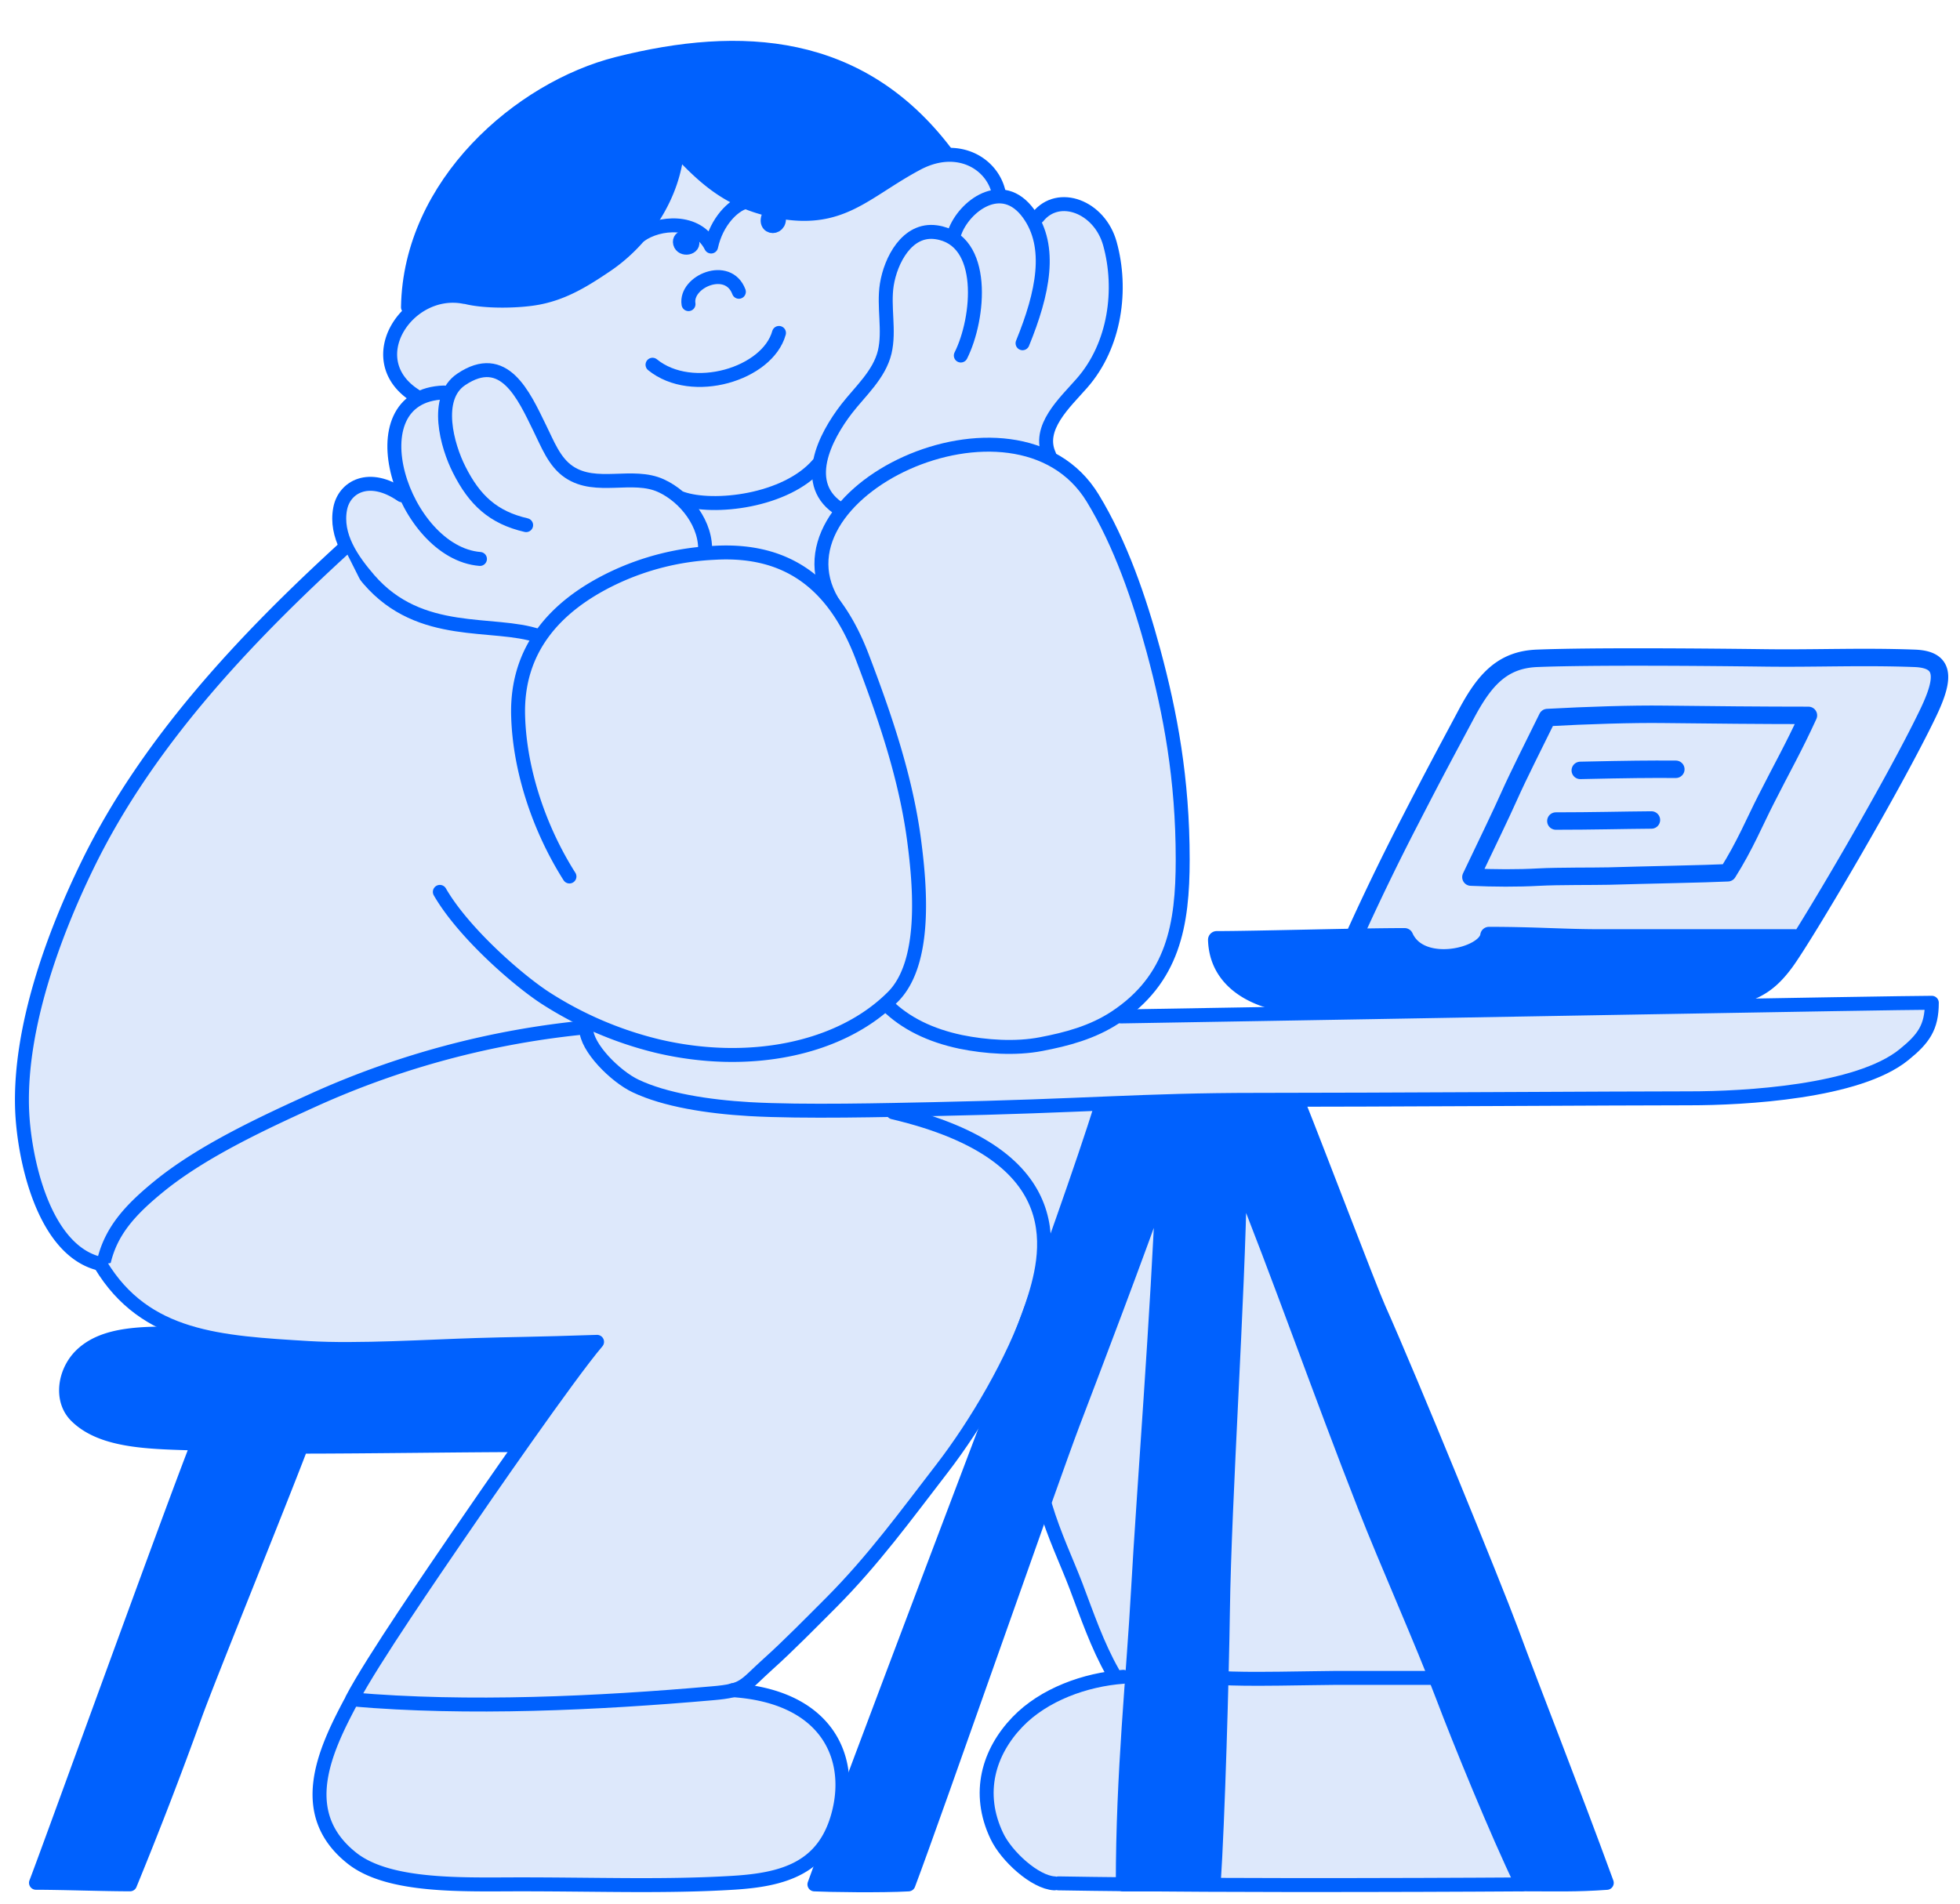
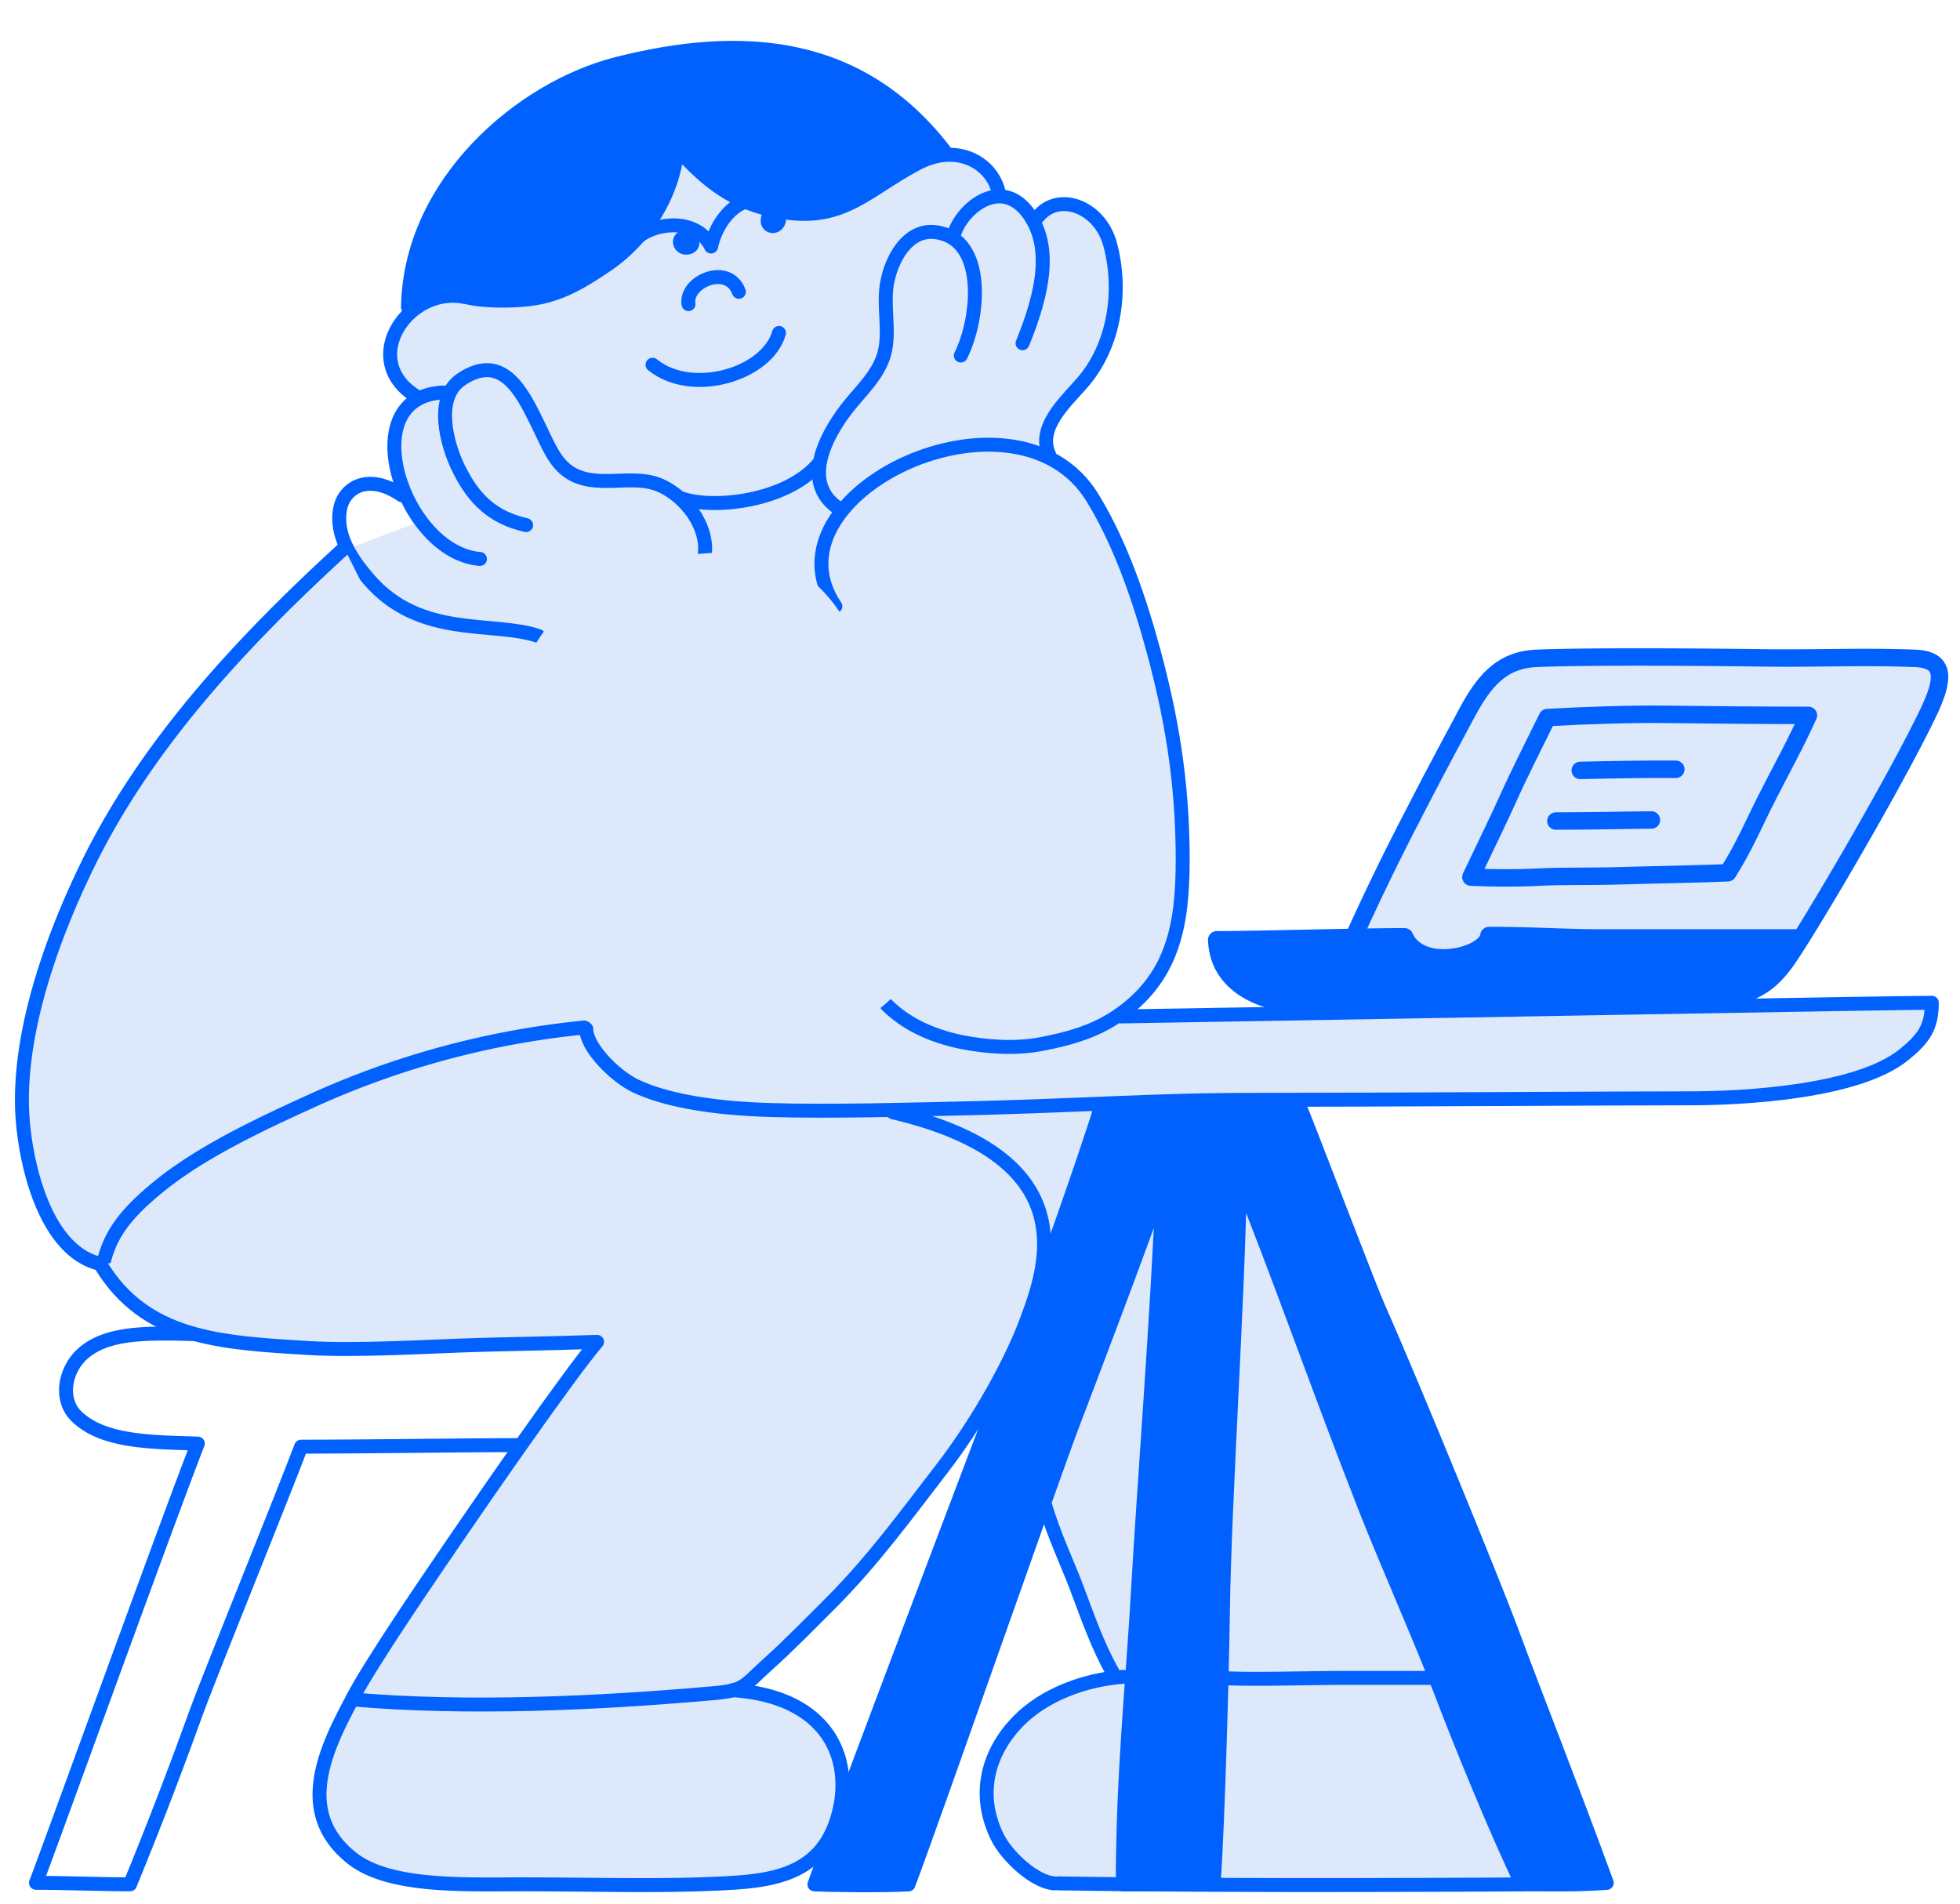
<svg xmlns="http://www.w3.org/2000/svg" width="281" height="273" fill="none">
  <path fill="#DDE8FB" d="m178 157.66-55.04 2.19 23.77 46.9 13.13 35.65L150 270h78l-50-112.34ZM65 244.5c-4.48-.42-13.5-.5-14.9.72L47 252l-1 7.5 5 7.5 11 3h45l8.5-2.5 3.7-2.9 1.88-9.38-4.58-9.22-10.5-3.5-41 2ZM97 60.71 46.98 79.8l7.82 32.2 20.64 20.96 56.6-58.48-4.38-11.57-30.64-2.19Z" />
  <path fill="#DDE8FB" d="m59.17 69.15 10-3.44 19.4 6.88 10.31 5.94-15.63 5.94-7.82 6.57-13.76-7.5-2.5-14.39Z" />
-   <path fill="#DDE8FB" d="M57.6 71.01c-4.7-3.24-8.24-1.17-8.83 1.92-.75 3.9 1.72 7.38 4.12 10.17 7.37 8.54 17.83 5.89 24.31 8.1" />
  <path stroke="#0061FE" stroke-linecap="round" stroke-linejoin="round" stroke-width="2" d="M57.6 71.01c-4.7-3.24-8.24-1.17-8.83 1.92-.75 3.9 1.72 7.38 4.12 10.17 7.37 8.54 17.83 5.89 24.31 8.1" />
  <path fill="#DDE8FB" d="m56.62 46.41 5.24-3.7 22.2-17.57 25.9-4.93 22.5 1.54 8 1.85 3.1 4-6.48 15.11-12.33 18.8-10.8 8.33-13.55 2.77-6.79-2.77-13.25-2.47-3.7-7.7-17.57-2.78-3.4-4 .93-6.48Z" />
  <path fill="#0061FE" d="M89.18 8.92c-2.38.4-4.67 1.19-6.8 2.32-6.81 3.47-12.82 7.3-17.47 13.54-4.34 5.8-6.9 12.96-6.13 20.26 3.1-5.53 11.59-1 16.18-1.9 2.6-.52 5.25-1.05 7.69-2.13 2.44-1.09 4.02-2.58 6.04-4.32.68-.58 1.44-1.13 2.07-1.77a26.83 26.83 0 0 0 3.4-4.13 26.55 26.55 0 0 0 3.53-9.08c1.19 2.39 3.94 4.63 6.19 5.96a23.91 23.91 0 0 0 7.96 2.83 20.8 20.8 0 0 0 13.84-3.27c1.23-.84 2.45-1.77 3.69-2.59a31.36 31.36 0 0 1 6.58-3.12c-1.2-.66-2.33-2.4-3.37-3.36-2.24-2.07-4.6-3.79-6.9-5.79a11.64 11.64 0 0 0-3.57-2.02c-2.42-1-4.92-1.79-7.47-2.35-8.7-1.95-16.88-.34-25.46.92Z" />
  <path fill="#DDE8FB" d="M63.65 56.28c-13.26.44-5.9 22.98 5.16 23.87l-5.16-23.87Z" />
  <path stroke="#0061FE" stroke-linecap="round" stroke-linejoin="round" stroke-width="2" d="M63.65 56.28c-13.26.44-5.9 22.98 5.16 23.87" />
  <path fill="#DDE8FB" d="M101.07 79.27c.32-4.03-2.8-8.02-6.29-9.62-4.1-1.88-9.3.66-13.2-1.97-2.14-1.43-3.1-4.1-4.2-6.3-2.31-4.73-5.12-11.1-11.25-6.98-3.96 2.66-2.02 9.56-.3 12.94 2.2 4.38 4.88 6.87 9.6 7.96" />
  <path stroke="#0061FE" stroke-linecap="round" stroke-linejoin="round" stroke-width="2" d="M101.07 79.27c.32-4.03-2.8-8.02-6.29-9.62-4.1-1.88-9.3.66-13.2-1.97-2.14-1.43-3.1-4.1-4.2-6.3-2.31-4.73-5.12-11.1-11.25-6.98-3.96 2.66-2.02 9.56-.3 12.94 2.2 4.38 4.88 6.87 9.6 7.96" />
  <path fill="#DDE8FB" d="m128.14 67.08-6.48 5.54 10.8-31.44 9.55-4.31 11.4 9.55-3.39 14.5v4.61l-10.17-1.85-11.71 3.4Z" />
  <path fill="#0061FE" d="M157.43 158.61c.07.83-.64 2.1-.89 3.1-.34 1.32-.48 2.7-.92 4.03-2.6 7.78-5.51 15.4-8.3 23.1-.66 1.81-1.2 3.6-1.87 5.41-3.14 8.32-6.61 16.5-9.7 24.83-2.9 7.87-6.1 15.6-8.97 23.46-1.28 3.54-3 6.87-4.22 10.32-2.01 5.75-4.42 11.54-6 17.4-.04.15 9.58-.28 10.17-.26.98.03 2.5.64 3.37 0 .87-.65 1.7-3.4 2.1-4.4 1.87-4.58 3.78-8.84 4.92-13.7.9-3.9 2.28-7.75 3.53-11.54 1.74-5.27 3.98-10.17 5.8-15.43 1.23-3.53 2.55-7.18 3.7-10.72a398.87 398.87 0 0 1 10-26.84c1.9-4.65 3.44-9.69 5.75-14.18 1.6 1.8.3 5.55.24 7.66-.18 7.4-.67 14.56-1.4 21.93-.17 1.7-.26 3.38-.45 5.07-.35 3.21-.1 6.53-.31 9.76-.18 2.65-.8 5.3-.96 7.96-.23 4-.15 7.95-.5 11.96-.59 6.96-1.55 13.95-1.54 20.97 0 3.28-1.33 8.7.03 11.67 3.04.23 6.2.04 9.25.04 1.9 0 3.54.63 3.98-1.4 1.04-4.63.21-10.22.21-14.96 0-1.8-.35-3.6 0-5.38.39-1.56.6-3.16.66-4.78 0-7.86.44-15.61.44-23.48 0-3.11.13-6.27.16-9.33.03-2.75.78-5.34.95-8.07.44-7.07.4-14.17.83-21.27.19-3.2.1-6.4.3-9.64 1.98-.53 2.32 3.67 2.9 5 2.26 5.23 4.2 10.43 6.18 15.74.42 1.11.95 2.21 1.43 3.3 1.97 4.37 3.32 8.8 4.98 13.31 2.06 5.59 3.9 11.09 6.31 16.54 2.65 6 4.56 12.1 7.16 18.12.89 2.1 1.85 4.19 2.68 6.33a241 241 0 0 0 4.86 12.04c.79 1.8 1.33 3.77 2.2 5.47 1.02 1.96 1.44 2.48 3.7 2.48 2 0 9.55 1.14 9.96-.89.17-.83-1.5-3.53-1.82-4.42-.8-2.12-1.45-4.25-2.17-6.4-1.32-4.03-3.33-7.92-4.65-11.93-1.23-3.77-3.02-7.4-4.25-11.27-.63-2.02-1.45-4.04-2.2-6.02-.62-1.64-1.75-3.14-2.19-4.86-.26-1.02-.21-2.1-.5-3.14a41.08 41.08 0 0 0-2.75-6.72c-.88-1.77-2.03-3.2-2.98-4.86-1.05-1.85-1.44-4.08-2.32-6.01-1.06-2.33-1.67-4.82-2.44-7.23-.91-2.86-2.57-5.44-3.63-8.24-.84-2.21-1.43-4.79-2.72-6.8-.88-1.32-1.84-2.2-2.5-3.75-1.36-3.22-2.02-6.69-3.1-10-1.01-3.23-2.64-7.62-4.46-10.3-1.77.68-4.2.35-6.19.35-1.66 0-3.3-.4-4.94-.51-1.58-.11-2.8.4-4.34.5-1.45.12-2.97-.18-4.42 0-2.21.28-6.16 1.84-8.18.69" />
  <path fill="#DDE8FB" d="m19.94 183.59-6.47-3.4-1.24-9.86 81.7-43.15 39.76 17.26-8.94 8.63 4 12.33-108.8 18.19Z" />
-   <path fill="#0061FE" d="M17.42 191.46c-2.92.51-5.64 1.8-7.13 4.5-4.04 7.32 3.54 9.25 9.06 10.21 1.72.37 3.47.57 5.22.61 1.36 0 2.65.17 3.98.26-.18 1.82-1.61 3.9-2.21 5.75-1.77 5.6-4.23 10.66-6.4 16.1a96.84 96.84 0 0 0-2.27 6.37c-1.28 3.98-2.98 8.01-4.42 12.03a842.15 842.15 0 0 1-4.32 11.66c-.71 1.9-1.26 3.83-1.88 5.75-.48 1.48-.68 3.8-1.46 5.04a28.1 28.1 0 0 1 6.38.27c2.17.27 4.54-.2 6.63.18.03-1.7 1.18-3.3 1.86-4.83.67-1.54 1.15-3.3 1.76-4.86.57-1.48 1.43-2.77 2.16-4.18 1.44-2.78 1.61-5.85 2.7-8.75 1.16-3.1 2.76-6.03 3.98-9.12 1.33-3.33 2.44-7.1 3.87-10.49 1.52-3.58 2.65-7.1 4.42-10.6 1.6-3.11 2.96-6.34 4.07-9.65 4.91-1.38 11.15-.3 16.14-.65 3.59-.24 7.17.18 10.76.27 3.67.1 4.54-.17 6.63-3.19 1.08-1.54 2.32-2.74 3.48-4.18 1.05-1.3 4.74-5 4.66-6.77-.08-2.08-4.96-.44-6.55-.32-4.2.29-8.4-.1-12.6-.04-3.72.05-7.4.48-11.14.48-1.66 0-3.2.1-4.82.22-2.8.2-6-.03-8.84-.2-4.8-.3-9.05-1.18-13.7-2.1-1.66-.31-3.1.26-4.92.26-1.66 0-3.43-.34-5.1-.03Z" />
  <path fill="#DDE8FB" d="M148.8 31.09c2.95-3.68 8.84-1.47 10.32 3.83 1.82 6.54.78 14.59-4.02 20.04-2.42 2.77-6.48 6.39-4.67 10.3" />
  <path stroke="#0061FE" stroke-linecap="round" stroke-linejoin="round" stroke-width="2" d="M148.8 31.09c2.95-3.68 8.84-1.47 10.32 3.83 1.82 6.54.78 14.59-4.02 20.04-2.42 2.77-6.48 6.39-4.67 10.3" />
  <path fill="#DDE8FB" d="M136.88 33.3c1.32-3.68 6.77-7.95 10.6-2.65 3.41 4.72 2.07 11.35-.88 18.57" />
  <path stroke="#0061FE" stroke-linecap="round" stroke-linejoin="round" stroke-width="2" d="M136.88 33.3c1.32-3.68 6.77-7.95 10.6-2.65 3.41 4.72 2.07 11.35-.88 18.57" />
  <path fill="#DDE8FB" d="M120.52 73.08c-5.8-3.54-2.27-10.42.88-14.49 1.96-2.52 4.67-4.89 5.44-8.11.73-3.1-.2-6.48.3-9.67.55-3.46 2.9-8.09 7.07-7.51 7.3 1.02 6.2 12.38 3.54 17.68" />
  <path stroke="#0061FE" stroke-linecap="round" stroke-linejoin="round" stroke-width="2" d="M120.52 73.08c-5.8-3.54-2.27-10.42.88-14.49 1.96-2.52 4.67-4.89 5.44-8.11.73-3.1-.2-6.48.3-9.67.55-3.46 2.9-8.09 7.07-7.51 7.3 1.02 6.2 12.38 3.54 17.68" />
  <path fill="#DDE8FB" d="M49.35 78.6c-14.2 12.99-28.13 27.75-36.69 45.2-5.01 10.23-9.83 23.46-9.5 35.02.2 7.04 3.05 20.98 11.64 22.49.96-4.59 3.66-7.66 8.03-11.22 6.24-5.08 15.08-9.16 22.44-12.5a123.69 123.69 0 0 1 38.56-10.26" />
  <path stroke="#0061FE" stroke-linecap="round" stroke-linejoin="round" stroke-width="2" d="M49.35 78.6c-14.2 12.99-28.13 27.75-36.69 45.2-5.01 10.23-9.83 23.46-9.5 35.02.2 7.04 3.05 20.98 11.64 22.49.96-4.59 3.66-7.66 8.03-11.22 6.24-5.08 15.08-9.16 22.44-12.5a123.69 123.69 0 0 1 38.56-10.26M66.6 42.58c-8.1-1.62-15.19 8.96-7.08 14.15M66.74 42.58c2.8.74 7.75.64 10.46.11 3.72-.72 6.63-2.55 9.7-4.62 5.55-3.74 9.65-10.1 10.19-16.7 3.98 4.27 7.55 7.54 14.12 8.86 9.43 1.9 12.65-2.71 20.26-6.77 5.8-3.1 10.85-.03 11.73 4.24" />
  <path stroke="#0061FE" stroke-linecap="round" stroke-linejoin="round" stroke-width="2" d="M58.49 44.05c.29-17.68 16.05-31.38 30.05-34.91 17.75-4.48 34.77-3.39 47 12.67M93.55 52.3c5.7 4.63 16.5 1.33 18.13-4.56M98.71 43.61c-.52-3.24 5.68-5.9 7.22-1.77" />
  <path stroke="#0061FE" stroke-linecap="round" stroke-linejoin="round" stroke-width="2" d="M91.79 33.75c2.65-1.92 8.16-2.39 10.16 1.6.8-3.66 3.23-5.88 4.71-6.32" />
  <path fill="#0061FE" stroke="#0061FE" stroke-linecap="round" stroke-linejoin="round" stroke-width="2" d="M97.5 34.87c.26 1.07 2.17.72 1.7-.35-.32-.75-1.95-.7-1.7.35Z" />
  <path stroke="#0061FE" stroke-linecap="round" stroke-linejoin="round" stroke-width="2" d="M110.35 30.65c-1.28 2.38 2.07 2.35 1.18 0-1.16-.18-.25.08-.74.88M97.68 71.46c4.57 1.62 15.02.44 19.6-4.87" />
  <path fill="#DDE8FB" d="M14.44 181.37c6.4 10.6 17.09 11.16 29.83 11.93 6.99.42 17.16-.23 24.1-.44 4.3-.14 8.51-.15 17.23-.45-3.98 4.65-16.35 22.55-20.11 28.07-2.9 4.26-12.16 17.68-15.03 23.2 16.57 1.45 35.36.56 51.71-.88 4.69-.4 4.42-1.02 7.96-4.2 2.8-2.5 6.42-6.19 9.07-8.84 6.02-6.05 10.69-12.49 15.86-19.19 4.9-6.35 10.3-15.55 12.86-23.22 2.43-7.3 6.41-21.66-19.89-27.85" />
  <path stroke="#0061FE" stroke-linecap="round" stroke-linejoin="round" stroke-width="2" d="M14.44 181.37c6.4 10.6 17.09 11.16 29.83 11.93 6.99.42 17.16-.23 24.1-.44 4.3-.14 8.51-.15 17.23-.45-3.98 4.65-16.35 22.55-20.11 28.07-2.9 4.26-12.16 17.68-15.03 23.2 16.57 1.45 35.36.56 51.71-.88 4.69-.4 4.42-1.02 7.96-4.2 2.8-2.5 6.42-6.19 9.07-8.84 6.02-6.05 10.69-12.49 15.86-19.19 4.9-6.35 10.3-15.55 12.86-23.22 2.43-7.3 6.41-21.66-19.89-27.85" />
  <path stroke="#0061FE" stroke-linecap="round" stroke-linejoin="round" stroke-width="2" d="M50.24 244.13c-3.76 7.07-7.83 15.95.22 22.32 5.3 4.2 15.98 3.75 24.09 3.75 11.49 0 20.9.36 30.5-.22 7.22-.44 13.25-2.03 15.24-10.16 2-8.13-1.99-16.58-15.25-17.46M27.7 191.3c-7.08-.21-12.82-.21-16.14 3.1-2.32 2.33-2.94 6.33-.66 8.62 3.8 3.8 10.83 3.76 17.46 3.98-3.76 9.5-21.88 59.67-23.2 62.98 3.75 0 9.72.22 13.48.22a597.63 597.63 0 0 0 9.28-24.08c1.99-5.53 12.15-30.5 15.25-38.68 9.06 0 24.3-.22 30.94-.22" />
  <path fill="#DDE8FB" d="M84.05 147.55c0 2.65 4.2 6.82 7.07 8.17 4.2 2 10.33 2.97 16.35 3.32 7.74.44 19.8.13 26.3 0 21.88-.44 29.94-1.33 46.41-1.33 17.02 0 52.32-.22 62.1-.22 7.7 0 24.1-.88 30.7-6.27 2.79-2.26 3.98-3.9 3.98-7.43-5.46 0-72.49 1.24-116.24 1.96" />
  <path stroke="#0061FE" stroke-linecap="round" stroke-linejoin="round" stroke-width="2" d="M84.05 147.55c0 2.65 4.2 6.82 7.07 8.17 4.2 2 10.33 2.97 16.35 3.32 7.74.44 19.8.13 26.3 0 21.88-.44 29.94-1.33 46.41-1.33 17.02 0 52.32-.22 62.1-.22 7.7 0 24.1-.88 30.7-6.27 2.79-2.26 3.98-3.9 3.98-7.43-5.46 0-72.49 1.24-116.24 1.96" />
  <path stroke="#0061FE" stroke-linecap="round" stroke-linejoin="round" stroke-width="2" d="M157.87 158.6c-2.21 7.3-8.86 25.9-10.83 31.17-1.71 4.57-25.2 66.3-30.28 80.44 1.89.1 9.73.22 13.48 0 3.76-9.95 20.6-58.25 23.57-66.04 2.48-6.51 9.8-25.67 12.9-34.73-.67 17.9-2.82 45.29-3.54 58.34-.7 12.81-2.2 26.3-2.2 42.43H174c.62-9.28 1.2-29.99 1.33-39.34.22-15.78 2.2-45.3 2.43-61.88 5.23 12.88 11.49 30.72 17.9 47.07 3.1 7.93 8.17 19.26 11.19 27.24 2.28 6.04 7.81 19.62 11.35 26.9 5.08 0 7.65.11 12.16-.21-5.09-13.93-10.44-27.4-13.7-36.25-2.34-6.31-14.37-35.8-19.01-46.18-1.24-2.77-8.84-22.77-11.5-29.4" />
  <path stroke="#0061FE" stroke-linecap="round" stroke-linejoin="round" stroke-width="2" d="M151.75 270.06c25.2.44 66.45.15 66.45.15" />
  <path fill="#DDE8FB" d="M161.04 240.44c-5.44.4-11.4 2.54-15.18 6.49-4.1 4.28-5.9 10.16-2.94 16.35 1.37 2.89 5.45 6.63 8.25 6.78" />
  <path stroke="#0061FE" stroke-linecap="round" stroke-linejoin="round" stroke-width="2" d="M161.04 240.44c-5.44.4-11.4 2.54-15.18 6.49-4.1 4.28-5.9 10.16-2.94 16.35 1.37 2.89 5.45 6.63 8.25 6.78M149.83 215.84c1.33 4.42 3.1 8.08 4.42 11.54 1.6 4.22 3.06 8.55 5.3 12.48M175.18 240.6c2.8.29 13.8 0 16.2 0h14.44" />
  <path fill="#DDE8FB" d="M127.14 144.1c2.66 2.64 6.24 4.38 10.61 5.3 3.54.72 7.82 1.03 11.5.32 3.67-.7 7.36-1.67 10.66-3.84 8.3-5.48 9.65-13.26 9.65-22.63 0-11.56-1.77-20.98-4.18-29.9-2.01-7.42-4.72-15.37-8.73-21.94-11.03-18.06-47.79-.53-36.89 15.53" />
  <path stroke="#0061FE" stroke-linecap="round" stroke-linejoin="round" stroke-width="2" d="M127.14 144.1c2.66 2.64 6.24 4.38 10.61 5.3 3.54.72 7.82 1.03 11.5.32 3.67-.7 7.36-1.67 10.66-3.84 8.3-5.48 9.65-13.26 9.65-22.63 0-11.56-1.77-20.98-4.18-29.9-2.01-7.42-4.72-15.37-8.73-21.94-11.03-18.06-47.79-.53-36.89 15.53" />
  <path fill="#DDE8FB" d="M63.06 127.89c3.31 5.74 10.94 12.46 15.03 15.15a52.48 52.48 0 0 0 16.13 6.95c13.04 3.1 26.25.53 33.81-7.07 4.89-4.92 3.86-16.02 3.04-22.29-1.18-9.1-4.21-17.93-7.46-26.46-3.82-9.99-10.24-15.55-21.2-14.9a37.66 37.66 0 0 0-14.58 3.66c-8.3 4-13.78 10.23-13.55 19.63.2 7.96 3.1 16.41 7.36 23.12" />
-   <path stroke="#0061FE" stroke-linecap="round" stroke-linejoin="round" stroke-width="2" d="M63.06 127.89c3.31 5.74 10.94 12.46 15.03 15.15a52.48 52.48 0 0 0 16.13 6.95c13.04 3.1 26.25.53 33.81-7.07 4.89-4.92 3.86-16.02 3.04-22.29-1.18-9.1-4.21-17.93-7.46-26.46-3.82-9.99-10.24-15.55-21.2-14.9a37.66 37.66 0 0 0-14.58 3.66c-8.3 4-13.78 10.23-13.55 19.63.2 7.96 3.1 16.41 7.36 23.12" />
  <path fill="#0061FE" d="m110.22 31.19-.2-.12-.08-.06c-.07-.05-.1-.06-.08-.06l.15.08.07.03.24.12h.05l-.1-.06-.18-.08-.17-.07h-.04l.09.03.34.1h.04l.35.11c.08 0-.17-.06-.29-.1l-.17-.05-.13-.03-.09-.03.04.05v.04h.47-.02.04l.25.06c.08 0-.05-.03-.06-.04h.02c.02 0 0 0-.05-.03a1.56 1.56 0 0 0-.19-.04h-.11l-.27-.03h-.07v.07c.1 0 .23-.04.38-.04a.7.7 0 0 0 .25-.04 2.48 2.48 0 0 0-.4 0h-.47s0-.03.13-.08c.06-.03.14-.07.06-.07h-.1c-.06 0-.03 0 0-.06.04-.06.13-.08.15-.12-.09 0-.17-.02-.2-.06v-.07a.63.63 0 0 1 .07-.12c.04-.07.1-.14.18-.13l.1.02c.12.03.22-.05.19-.18s-.16-.2-.14-.32a.2.2 0 0 1 .05-.1.19.19 0 0 1 .08-.04.12.12 0 0 1 .12.04c.1.1.12.27.21.34.1.07.1 0 .1-.12 0-.13-.1-.27-.07-.38.03-.1.04-.05.05-.06a.08.08 0 0 1 .1 0c.04.07.06.16.06.24v.17c0 .05 0 .07.03.02v-.34l.03.09v-.14c.04-.09.07 0 .09.11v.32c0 .1-.03.19-.04.28l-.02.29.03-.17c.04-.25.07-.6.1-.84 0-.1.03-.09.04-.04v.13-.16c0-.05.1-.05.13.11l-.04.24c0 .04 0 0 .03-.09s.02-.16.04-.24h.1v.02l-.03.25-.04.26c-.01.09 0 0 .03-.07.03-.08.02-.15.04-.24l.03-.12a4.8 4.8 0 0 1-.07.55l-.1.63c-.03.23-.06.48-.1.68-.05.2-.06.2-.08.18l-.04-.04v-.03a3 3 0 0 1 .04-.36c0-.12.04-.25.06-.38 0 0-.03 0-.04.09-.02.08 0 .16-.03.26-.05.38-.1.37-.1.4-.03.03-.04.05-.04 0 0-.11.01-.23.03-.34v.1c0 .07 0 .13-.03.16-.02.04 0 .08-.03.08s-.02 0-.04.03v-.16s.09-.04.1-.07c0-.02.08-.06.08-.11v-.06c0-.04-.08-.07-.09-.1 0-.03-.04.03-.03.03 0 0 .05 0 .05-.07h.07v.12c0-.08-.09-.15-.1-.22l-.06-.1c0-.04 0-.04-.02-.06a.3.3 0 0 0-.03-.1s-.02-.04 0-.04h.25H110.93l-.16.03a.97.97 0 0 0-.2.05c-.02 0 0 0 0 .02h.15l.1-.02.41-.1.26-.04H111.73l.05.1s0 .04-.11.07c-.12.03-.2.03-.3.03l-.29.05h-.03l-.15.02c.06 0 .12 0 .17-.02l.12-.03h.25l.23-.04h.1v.15c0 .05.12.11-.06.13h-.16a.57.57 0 0 1-.22 0c-.06 0-.05 0 0 .02l.2.02.18.03c.1.03.03.05 0 .07-.03.02.04.05.02.07a.53.53 0 0 1-.27 0l-.12-.03h-.16.12c.08 0 .15.03.22.05.04 0 .03.04-.02.04l-.15-.03c-.03 0 0 0 .04.03.04.02.05 0 .09 0a.6.6 0 0 1 .19.04c.03.02.03.03.03.04 0 .02-.05.06-.22.03-.08 0-.31-.07-.12 0l.3.1c.08.03.12.06.12.08l-.05.03a.3.3 0 0 0-.13.06h-.07l-.07-.03c-.22-.1-.2-.15-.44-.25a2.26 2.26 0 0 0-.27-.1h-.07l.32.16.1.04c.07.03.12.07.1.07l-.16-.05-.06-.03-.07-.04a1.43 1.43 0 0 0-.17-.08c-.08-.03-.02 0 .09.07l.33.16c.1.04.21.1.31.16s.07.07.04.08h-.07a2.12 2.12 0 0 0-.2-.08c-.02 0 .08.07.04.07a1.3 1.3 0 0 1-.18-.09l-.44-.26-.44-.3Zm1-.68v.2c0 .1 0 .2-.02.3v.09V30.66c0-.11.04-.17.05-.28v-.08c0-.06 0-.1-.02-.08v.3Zm-.2-.02c0 .08.02.14.03.2v.16-.02c0-.16-.01-.33-.04-.49v-.2c0-.08-.04-.09-.05-.08-.02 0 0 0 0 .03v.07l.05.33Zm.08.72v-.02a.26.26 0 0 0-.09-.03h-.03l.12.05Z" />
  <path fill="#DDE8FB" d="M275.56 94.07c-2.16-.4-4.96-.3-7.16-.02-3.07.38-6.17-.12-9.27-.12-2.92 0-5.8.77-8.67.24a49.13 49.13 0 0 0-9.02-.58c-2.03 0-4.04-.18-6.06 0-2.45.2-4.86.46-7.33.46-1 0-3.2-.4-3.85.34-.52-1.33-5.38.17-6.25.59a13.72 13.72 0 0 0-6.1 5.36c-1.8 3.06-3.64 6.15-5.45 9.27a199.08 199.08 0 0 0-10.16 20.14c-.43 1-1.88 3.16-.89 4.07.65.6 2.08.18 2.85.22 1.18.07 2.45.22 3.37 1.06.72.65 1.16 1.16 2.08 1.52a8.9 8.9 0 0 0 7.45-.29c1.19-.55 1.81-1.5 2.86-2.15.69-.43 1.86-.31 2.7-.37 1.22-.08 2.49.13 3.68.26 1.89.2 3.68.07 5.59-.03 2.13-.12 4.23.24 6.36.23 2.12 0 4.26.04 6.4 0 2.53-.03 5.04.24 7.56.24 1.54 0 3.02-.24 4.53-.24 2.04 0 6.6.56 8.14-1.03.74-.78 1.37-2.22 1.9-3.17.81-1.4 1.43-2.7 2.38-4.06 2.16-3.09 3.79-6.49 5.6-9.78 1.85-3.35 3.8-6.55 5.37-10.02.66-1.44 1.36-3.17 2.32-4.43.76-1 1.32-1.96 1.45-3.22.23-2-.23-4.1-2.38-4.49Zm-17.38 10.52a31.25 31.25 0 0 1-1.83 4.21c-.74 1.5-1.73 2.84-2.48 4.32-.84 1.64-1.89 3.2-2.41 4.97-.5 1.7-1.41 3.23-2.38 4.72a3.79 3.79 0 0 1-1.94 1.64c-2.02.8-4.19.72-6.31.68-1.95-.04-3.83.09-5.77.22-1.88.13-3.7.09-5.58.23-4.07.3-8.06.04-12.13 0-1.25-.02-6.54 1.02-5.94-1.4.26-1.05.87-1.98 1.4-2.9.53-.96.82-1.98 1.3-2.95.92-1.9 1.97-3.7 2.7-5.7.31-.88.94-1.44 1.34-2.24.35-.67.58-1.4.91-2.09.67-1.35 1.72-2.48 2.19-3.94l.3-1c.22.18.57.26 1.05.22 1.2-.08 2.56-.53 3.76-.81 1.72-.4 3.27-.28 5.05-.28h14.16c3.64 0 7.66-.52 11.15.39 1.23.31 1.9.38 1.46 1.71Z" />
  <path fill="#DDE8FB" d="M219.35 107.77c-.58 1.06-.98 2.19-1.46 3.3-1.83 4.23-4.69 7.99-5.9 12.54-.99 3.68 4.37 2.05 6.4 2 3.58-.11 7.37.48 10.94-.15 2.07-.36 4.23.15 6.31.03 1.73-.1 3.49-.03 5.22-.03 2.08 0 4.42.2 6.37-.55 1.53-.6 1.75-1.75 2.44-3.13l2.35-4.64c1.63-3.19 3.71-6.2 5.02-9.53.58-1.47 2.88-5.08.06-5.1-2.68-.03-5.56-.6-8.2-.4-1.95.14-3.93.54-5.94.64-1.9.08-3.75-.25-5.64-.24-2.16.01-4.33-.12-6.52 0-2 .1-3.91.13-5.89 0-3.31-.22-4.17 2.73-5.56 5.26Z" />
  <path fill="#0061FE" d="M246.19 134.27c3.93.16 7.83.7 11.7-.2-1.08 4.82-3.94 8.5-9.04 8.78-2.47.14-4.83.37-7.3.52-2.92.17-5.95.18-8.92.18h-4.75c-7.26-.01-14.49.47-21.8.46-4.36 0-8.73-.54-13.09-.24-4.75.34-9.68.73-14.13-1.39-3.36-1.6-3.7-4.14-4.8-7.38 1.58.42 3.1-.14 4.7-.27 4.14-.33 8.29-.25 12.43-.3 2.75-.03 7.34.9 9.87-.42-.66.34.98 2.26 1.25 2.44 1.37.93 4.07.7 5.65.74 2.45.08 3.92-1.06 5.33-3.12 1.87.43 3.33.11 5.22.2 4.53.18 9.25.26 13.69.3 4.63.06 9.25-.48 13.99-.3Z" />
  <path stroke="#0061FE" stroke-linecap="round" stroke-linejoin="round" stroke-miterlimit="10" stroke-width="2.5" d="M257.3 134.49h-28.08c-5 0-9.13-.34-15.75-.34-.37 3.02-9.82 5.28-12.1.18-6.68 0-21.45.43-26.93.43.23 7.43 8.5 9.2 11.47 9.2 4.2 0 8.4.37 12.55.37 12.5 0 19.41-.76 29.37-.75 4.81 0 10.28-.26 15.1-.26 7.53 0 10.29-1.66 13-5.33 2.74-3.71 15.58-25.46 20.55-35.86 2.43-5.1 2.28-7.57-1.98-7.73-7.5-.28-14.03.03-21.29-.06-7.86-.1-24.97-.26-32.88.06-4.97.2-7.51 3.14-10.05 7.88-2.88 5.41-4.25 7.89-8.06 15.3a348.12 348.12 0 0 0-8.07 16.65" />
  <path stroke="#0061FE" stroke-linecap="round" stroke-linejoin="round" stroke-miterlimit="10" stroke-width="2.5" d="M230.67 125.62c5.33-.16 13.85-.31 17.04-.47 2.44-3.86 3.86-7.33 5.48-10.5 2.43-4.8 3.96-7.43 6.08-12.07-6.53 0-13.9-.07-20.69-.15-4.58-.06-11.1.15-16.74.46-1.98 4.03-4.1 8.2-5.48 11.29-1.1 2.47-3.04 6.49-5.48 11.59 3.35.15 6.67.17 9.74 0 2.74-.15 8-.1 10.05-.15Z" />
  <path stroke="#0061FE" stroke-linecap="round" stroke-linejoin="round" stroke-miterlimit="10" stroke-width="2.5" d="M226.56 110.47c7.3-.16 9.65-.18 13.7-.16M223.06 117.73c5.33 0 9.53-.12 13.7-.15" />
</svg>